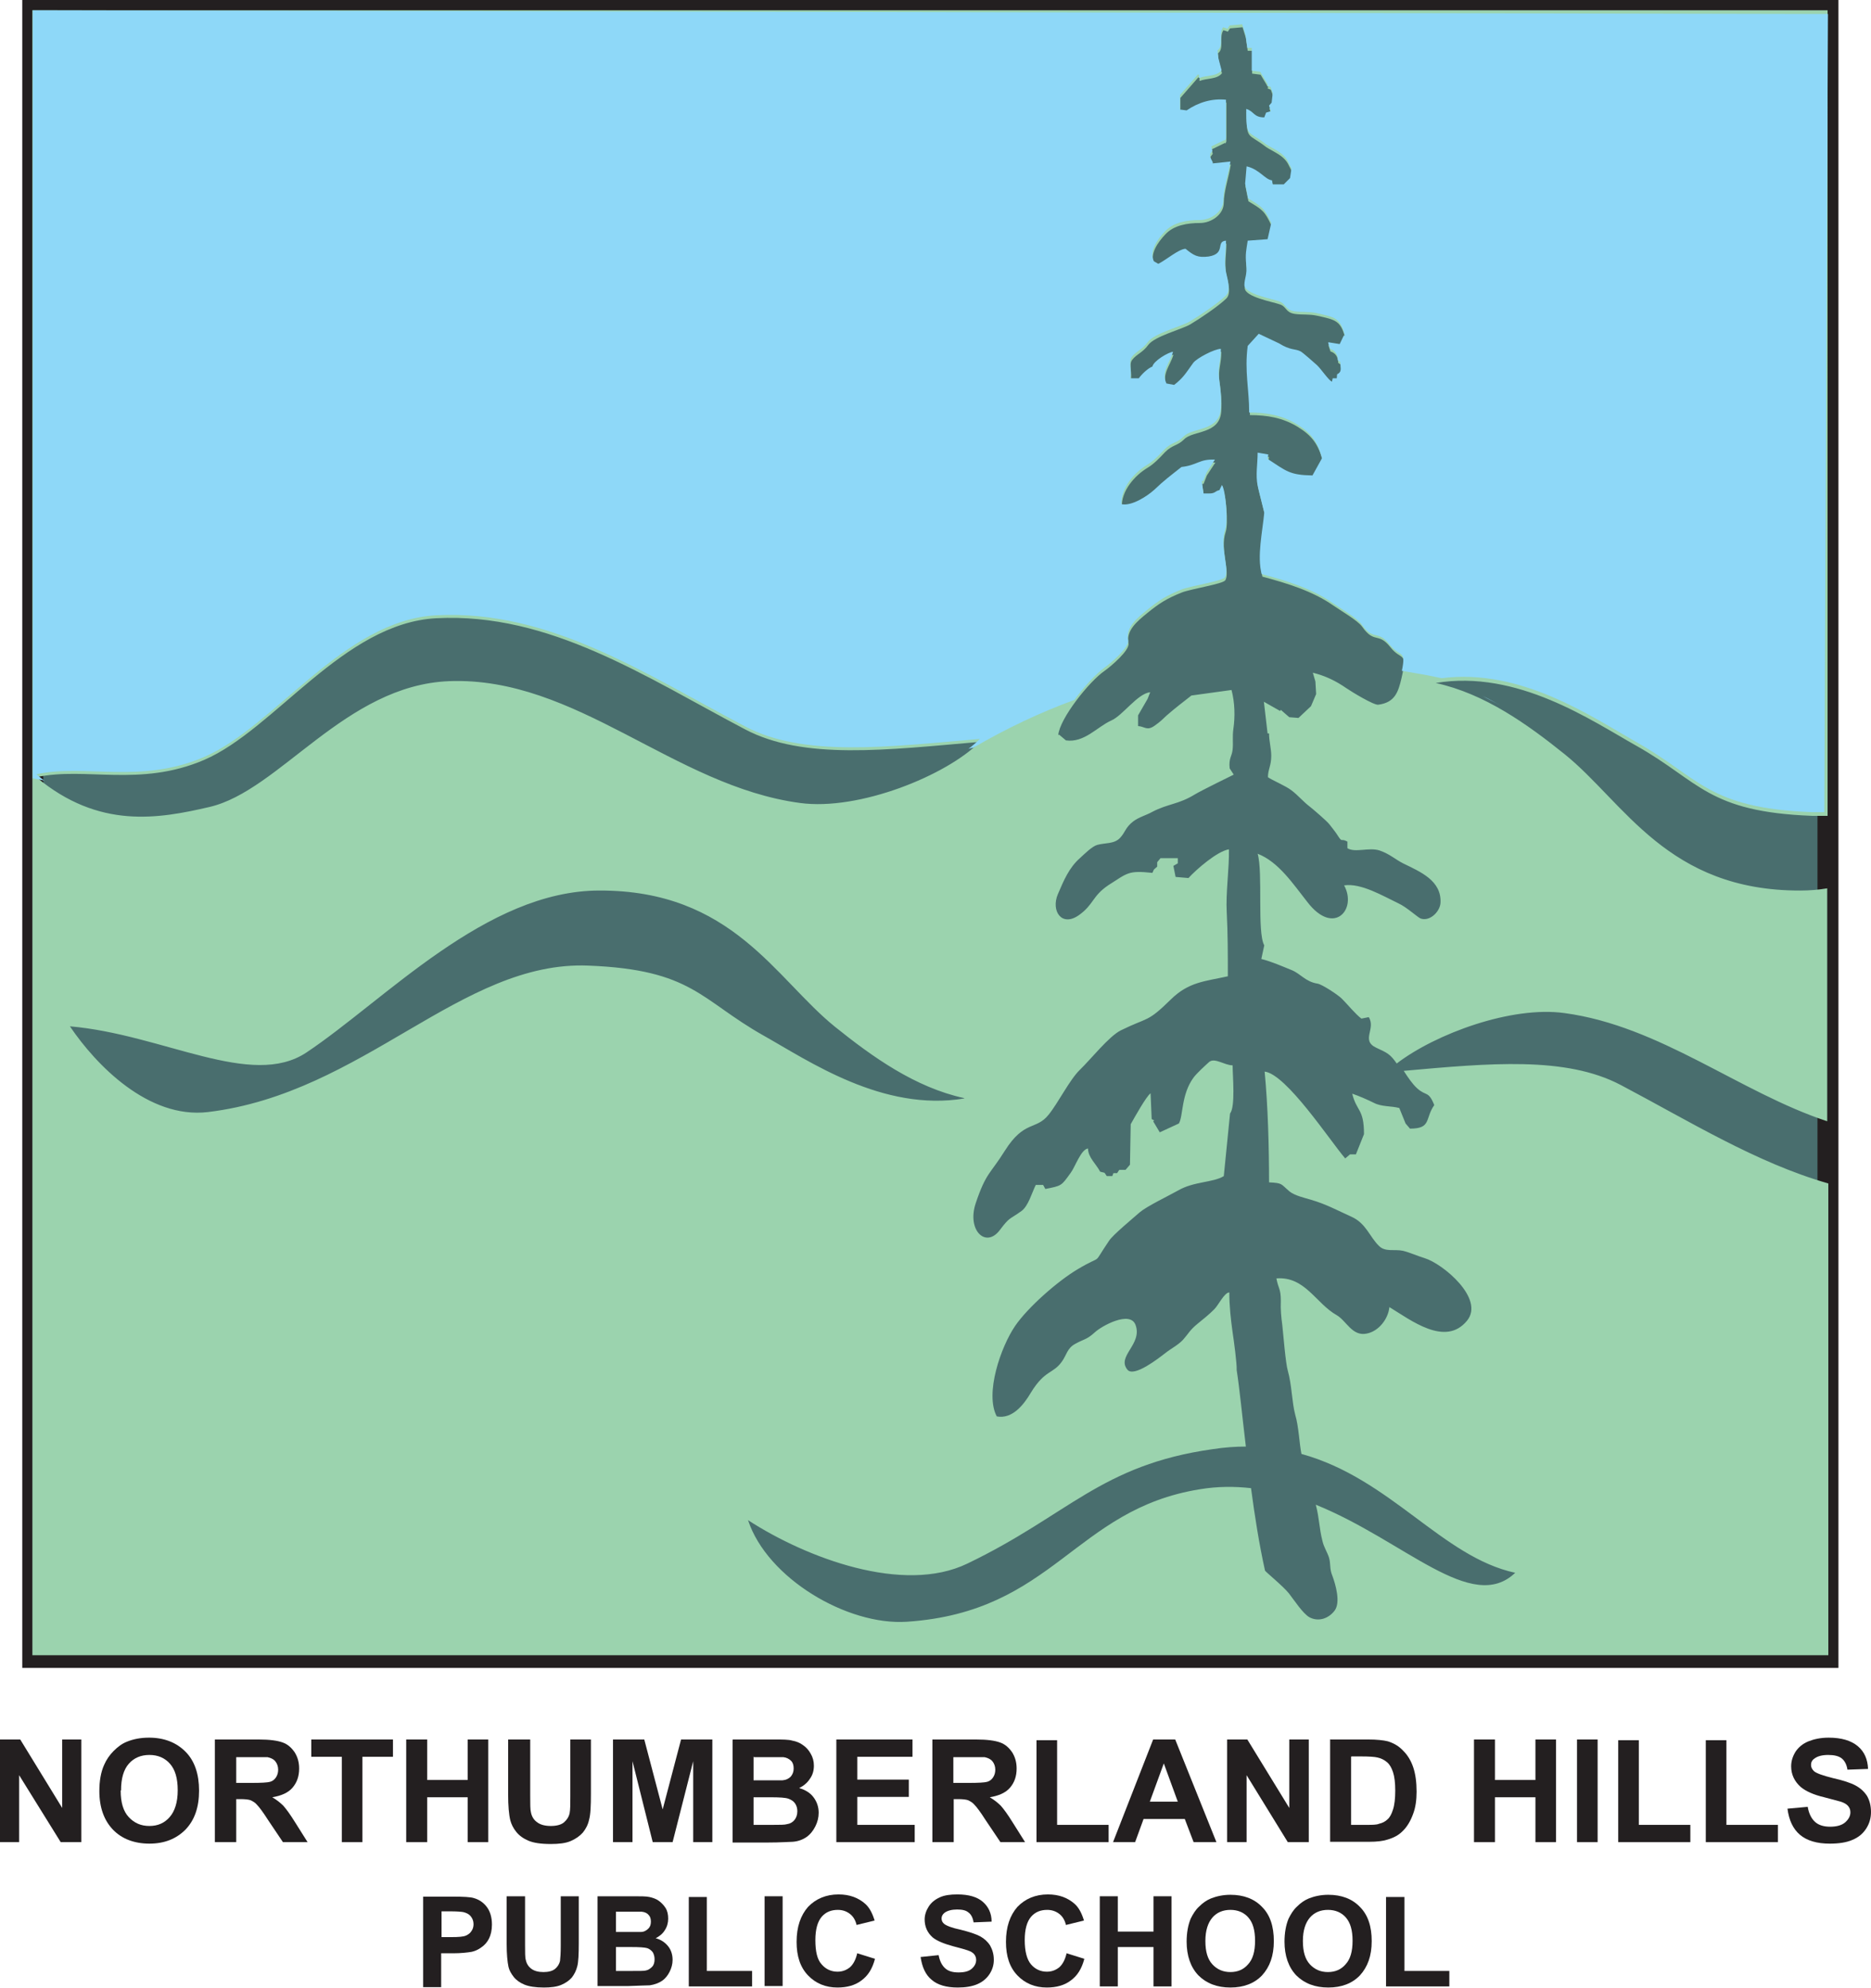
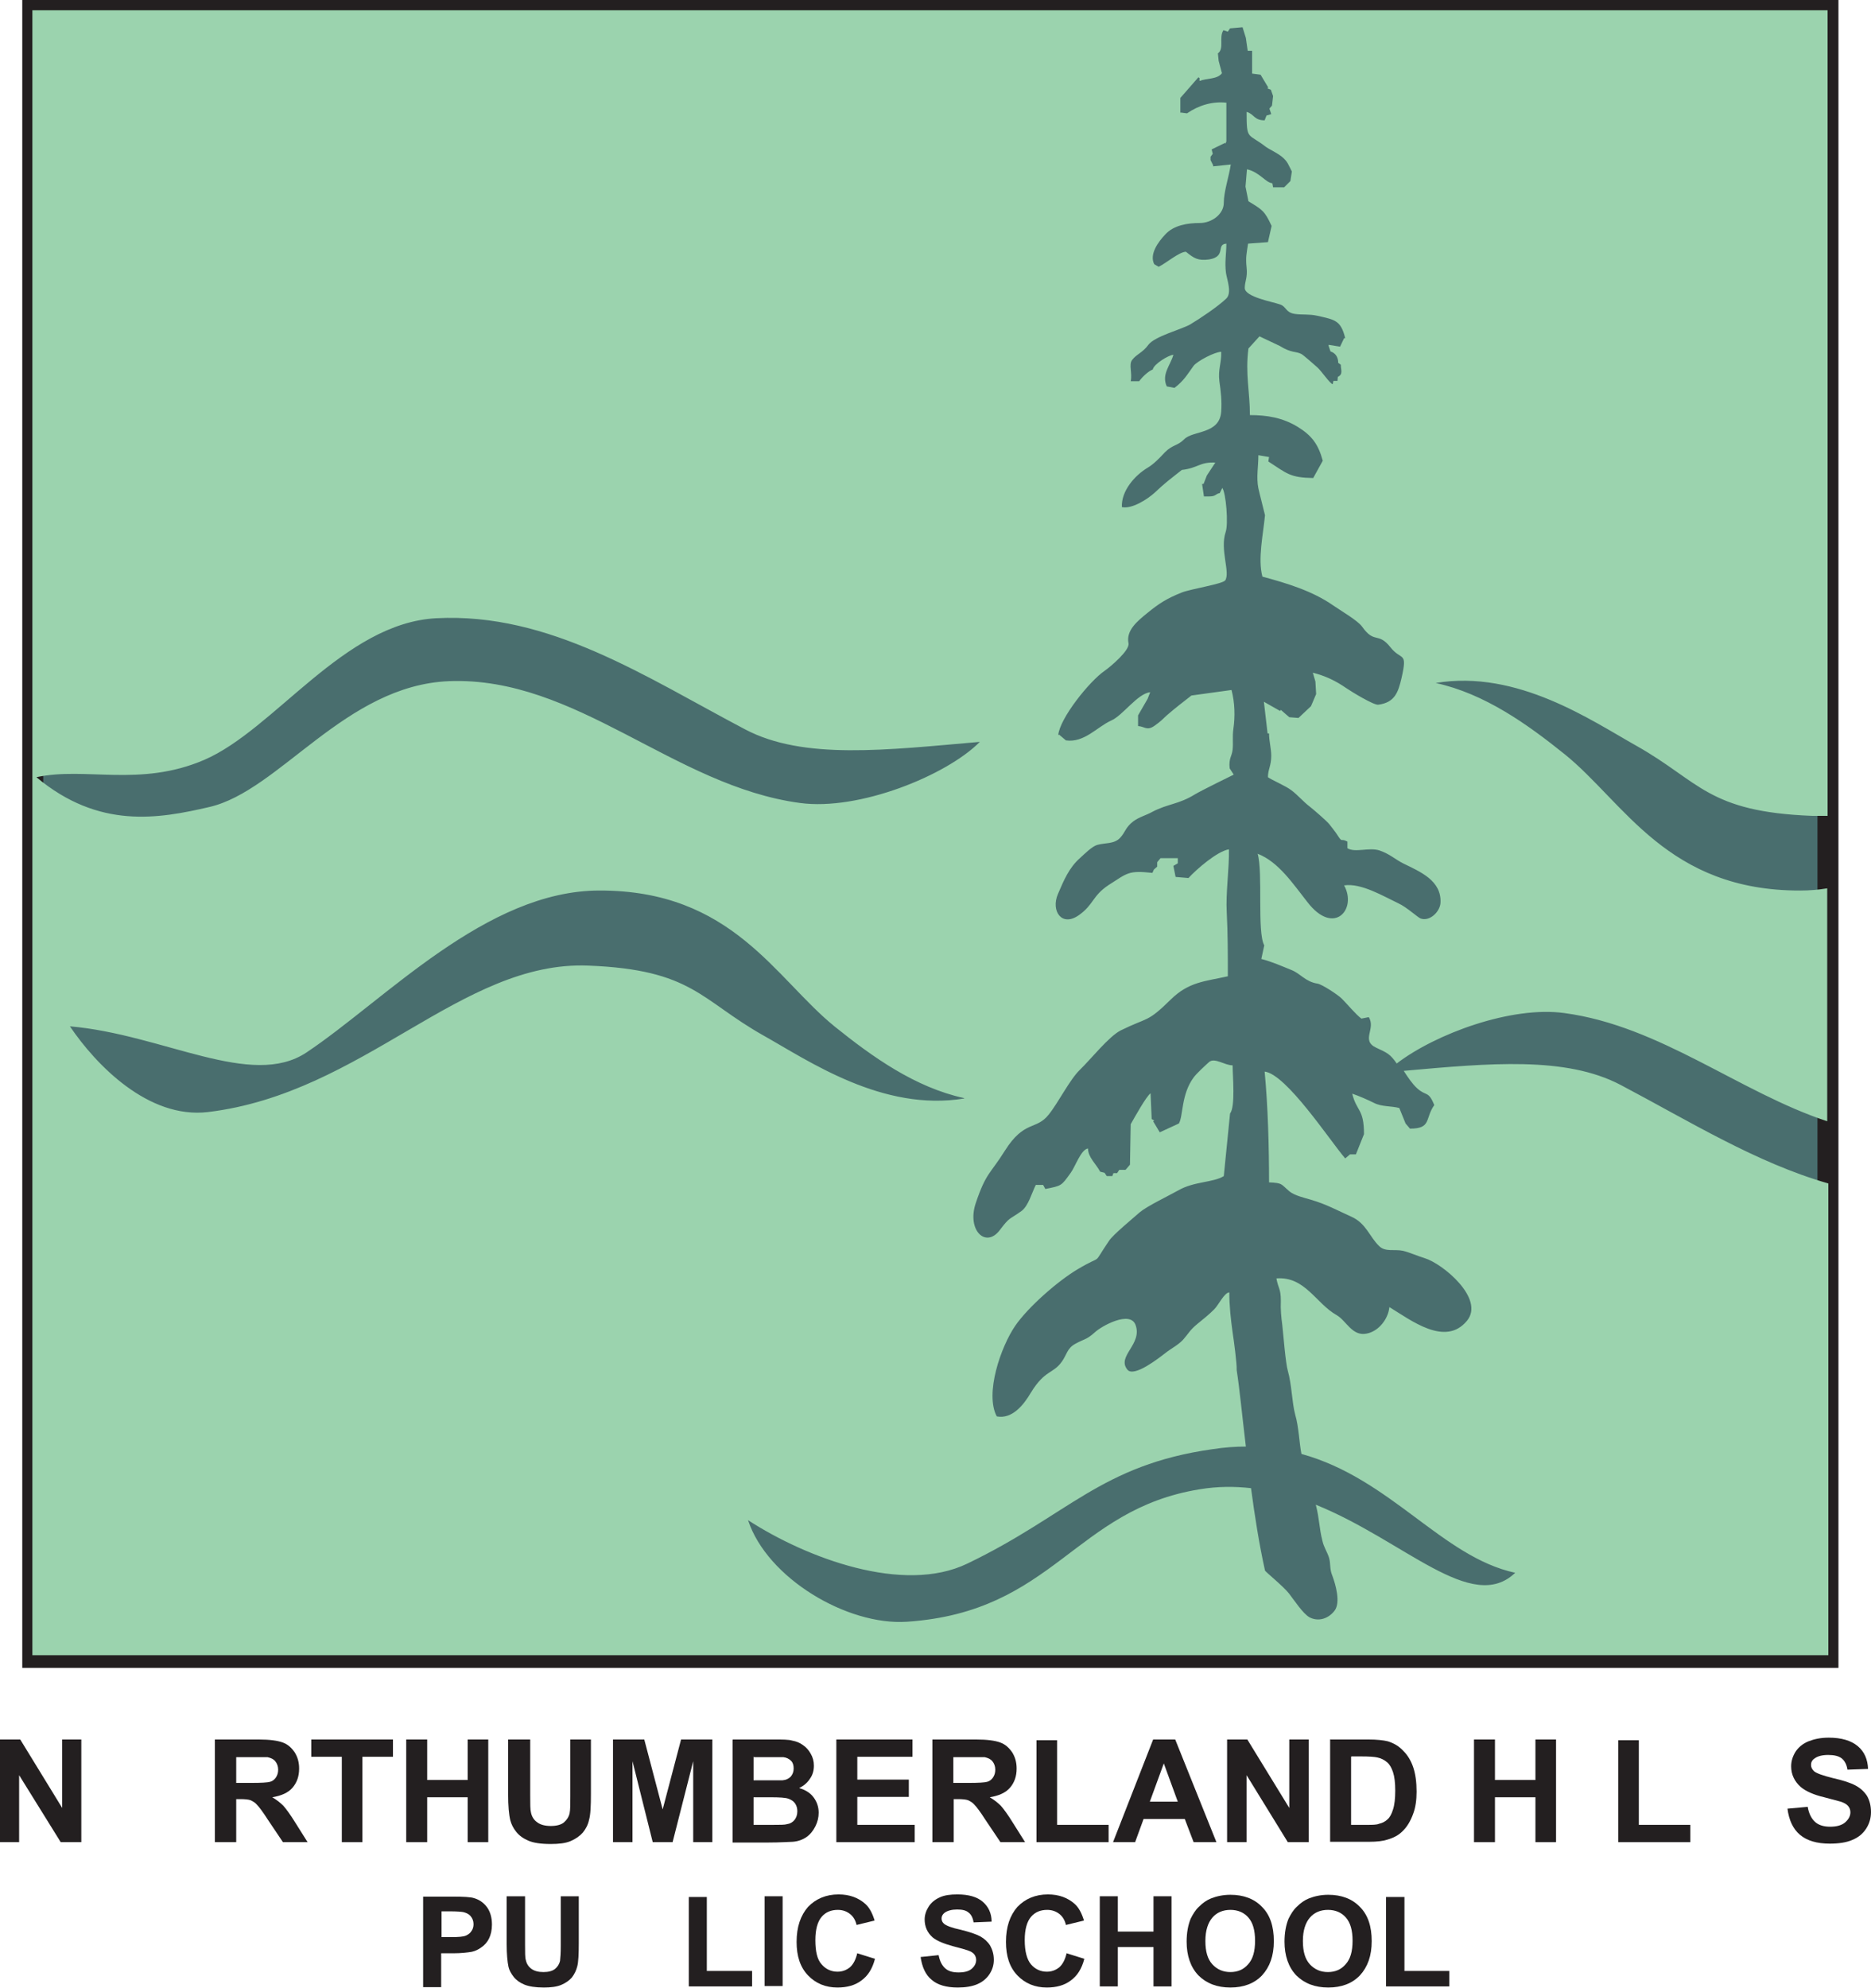
<svg xmlns="http://www.w3.org/2000/svg" id="Layer_1" data-name="Layer 1" version="1.1" viewBox="0 0 50.85 54.02">
  <defs>
    <style>
      .cls-1 {
        fill: #231f20;
      }

      .cls-1, .cls-2, .cls-3 {
        stroke-width: 0px;
      }

      .cls-2 {
        fill: #8ed8f8;
      }

      .cls-2, .cls-3 {
        fill-rule: evenodd;
      }

      .cls-4 {
        fill: #496e6e;
        stroke: #231f20;
        stroke-miterlimit: 22.93;
        stroke-width: .57px;
      }

      .cls-3 {
        fill: #9bd3ae;
      }
    </style>
  </defs>
  <g>
    <rect class="cls-4" x=".89" y=".28" width="48.79" height="44.76" />
    <path class="cls-3" d="M.88.28h48.79v21.89c-.14,0-.28,0-.43,0-2.83-.11-3.04-.93-4.76-1.9-1.23-.69-3.24-2.08-5.46-1.71,1.33.29,2.49,1.12,3.51,1.94,1.62,1.31,2.79,3.71,6.4,3.7.25,0,.49-.02.73-.06v6.33c-2.39-.79-4.54-2.59-7.14-2.94-1.44-.2-3.5.56-4.56,1.37-.18-.26-.26-.29-.56-.43-.42-.2,0-.51-.2-.83l-.2.04c-.15-.11-.39-.4-.53-.54-.11-.11-.54-.39-.66-.41-.33-.05-.46-.27-.71-.37-.25-.1-.54-.23-.82-.3l.08-.37c-.2-.36-.03-1.98-.18-2.49.57.22.97.83,1.35,1.31.72.94,1.36.2,1-.45.46-.07,1.06.29,1.48.49.22.1.52.38.6.41.25.09.53-.19.54-.43.03-.6-.55-.84-1-1.06-.24-.12-.37-.26-.66-.36-.29-.09-.66.07-.87-.06v-.18c-.2-.11-.12.06-.28-.19-.02-.04-.18-.24-.21-.28-.07-.09-.42-.39-.52-.47-.21-.16-.33-.32-.52-.46-.14-.11-.54-.28-.63-.35,0-.21.09-.31.09-.58,0-.2-.06-.4-.06-.61h-.04s-.1-.86-.1-.86l.44.25.02-.03.23.2.25.02.34-.32.14-.33-.02-.34-.07-.24c.35.09.62.22.91.42.13.09.75.47.87.45.45-.06.54-.34.63-.72.17-.75,0-.46-.3-.84-.34-.43-.43-.08-.77-.56-.12-.17-.59-.44-.79-.58-.56-.39-1.25-.6-1.92-.78-.13-.48.02-1.14.07-1.67,0-.01-.16-.63-.18-.73-.06-.3,0-.59,0-.9l.29.05-.02.12c.51.33.59.44,1.22.45l.26-.47c-.12-.44-.29-.68-.68-.92-.41-.25-.83-.32-1.3-.32,0-.64-.13-1.12-.04-1.81l.3-.33c.06.03.51.24.55.26.32.2.44.14.59.22.07.04.36.3.44.37.11.1.33.43.41.45l.02-.09h.11s.01-.11.01-.11c.15-.07.08-.19.08-.33l-.07-.05c0-.16-.08-.27-.21-.31l-.05-.15v-.03s.31.05.31.05l.11-.23h.03c-.12-.49-.28-.5-.76-.61-.23-.05-.41-.02-.61-.05-.26-.04-.22-.2-.41-.26-.2-.07-.94-.2-.95-.44,0-.19.08-.28.05-.56-.03-.28,0-.38.04-.65l.54-.04.1-.44c-.19-.41-.25-.44-.63-.67l-.08-.4.04-.47c.35.08.5.36.69.38l.02.11h.3s.17-.17.17-.17l.04-.26c-.09-.17-.11-.27-.27-.4-.15-.12-.38-.22-.45-.28-.48-.37-.51-.16-.51-.94.21.06.2.23.49.23l.05-.13.13-.04-.05-.15.07-.08.03-.26-.06-.17-.1-.04.03-.02-.21-.35-.23-.03v-.62s-.02,0-.02,0h-.1s-.05-.35-.05-.35l-.09-.29-.34.03-.06.09-.12-.04c-.13.2.03.5-.15.63l.02.2.09.34c-.13.17-.41.13-.61.21v-.08s-.03-.02-.03-.02l-.49.56v.4s.03,0,.03,0l.15.02c.32-.22.69-.33,1.07-.29v1.01c0,.07,0,.04-.03.11v-.03s-.37.18-.37.18l.03.12-.06.08v.09s.07.14.07.14v.03s.48-.05.48-.05c-.05.33-.19.74-.19,1.04,0,.32-.34.55-.65.55-.34,0-.71.06-.94.31-.19.2-.44.54-.3.81l.12.07c.22-.11.55-.4.74-.41.22.18.33.25.63.21.48-.08.18-.41.47-.43,0,.28-.05.5-.01.8.03.19.17.55,0,.7-.22.21-.71.54-.98.7-.23.13-.96.32-1.13.55-.15.21-.33.26-.44.41-.1.13.01.36-.04.58h.23c.07-.1.24-.27.37-.32.03-.15.43-.39.56-.4-.08.29-.33.53-.18.86l.21.04c.26-.2.33-.34.52-.6.1-.13.58-.38.75-.38.01.31-.09.47-.05.8.04.28.07.53.05.82-.04.63-.77.51-1.01.76-.18.18-.31.14-.52.35-.14.15-.3.32-.47.42-.35.21-.72.63-.7,1.07.27.06.69-.21.89-.39.27-.26.45-.39.74-.62.44-.05.48-.22.91-.2l-.23.35-.09.23h-.04s.05.34.05.34h.04s.11,0,.11,0c.18,0,.16-.07.28-.09l.07-.14c.1.14.17.98.09,1.2-.16.48.13,1.09-.01,1.31-.07.1-.92.23-1.18.33-.4.16-.61.29-.94.56-.27.22-.58.47-.51.82.04.19-.48.63-.65.75-.41.28-1.22,1.29-1.26,1.75l.02-.02.19.16c.5.07.85-.37,1.23-.54.32-.14.71-.73,1.06-.77l-.07.18-.26.45v.29c.18.01.24.14.45-.01.17-.12.2-.16.33-.28.23-.2.44-.36.67-.54l1.09-.15c.09.34.1.72.05,1.06-.03.22,0,.37-.02.56-.02.19-.11.23-.08.51l.11.17s-.9.44-1.06.54c-.44.27-.73.25-1.15.47-.18.1-.36.14-.52.26-.22.17-.21.29-.36.45-.16.17-.41.13-.62.19-.14.04-.34.24-.46.35-.31.27-.45.62-.61.99-.19.45.1.9.57.57.41-.29.36-.52.81-.82.52-.33.53-.4,1.19-.33l.04-.09.09-.08v-.12s.09-.11.09-.11h.47s0,.14,0,.14l-.12.07.06.3.35.03c.21-.23.78-.73,1.1-.78.01.52-.09,1.19-.06,1.71.03.58.03,1.16.03,1.74-.63.14-1.06.15-1.55.63-.65.64-.61.47-1.36.84-.32.16-.81.78-1.11,1.07-.28.27-.59.9-.85,1.22-.34.43-.66.14-1.19.98-.4.64-.51.59-.79,1.42-.25.74.27,1.24.65.74.28-.37.24-.27.59-.52.19-.14.28-.49.39-.71h.2s.06.11.06.11c.45-.09.43-.08.69-.44.12-.16.28-.64.47-.66,0,.24.22.42.33.63l.12.03.06.09h.15s.03-.08.03-.08h.1s.06-.09.06-.09h.17s.12-.14.12-.14l.02-1.1c.09-.16.43-.77.54-.84l.03.7.07.04-.03.02.18.3.52-.24c.12-.21.06-.79.4-1.25.09-.12.3-.31.42-.42.15-.13.42.09.64.09,0,.29.08,1.12-.07,1.31l-.17,1.7c-.29.18-.81.14-1.24.39-.27.15-.85.43-1.04.59-.18.16-.74.62-.84.78-.49.72-.11.33-.85.77-.54.32-1.35,1.03-1.7,1.54-.39.57-.83,1.84-.5,2.46.42.08.73-.31.93-.65.38-.62.6-.5.84-.84.13-.18.14-.36.36-.48.23-.13.31-.11.53-.31.19-.18.96-.6,1.11-.21.2.53-.52.85-.22,1.22.18.22.86-.32,1.03-.45.15-.12.35-.22.48-.36.16-.18.18-.26.4-.44.15-.12.31-.25.45-.39.12-.12.27-.45.41-.46,0,.37.04.73.09,1.09.03.19.12.86.11,1.02.08.51.15,1.25.25,2.08-.28,0-.58.02-.9.07-3.05.43-3.92,1.79-6.67,3.11-1.74.84-4.37-.15-5.96-1.18.52,1.58,2.7,2.87,4.32,2.76,4-.27,4.54-3.05,7.96-3.6.48-.08.94-.08,1.39-.03.1.75.22,1.52.38,2.24.02.04.49.42.65.62.14.18.38.55.56.65.25.13.52.03.68-.18.17-.22.03-.71-.06-.95-.08-.19-.04-.32-.09-.49-.05-.16-.14-.28-.18-.46-.09-.35-.08-.6-.18-.98,2.42.98,4.24,2.98,5.42,1.85-1.99-.43-3.38-2.56-5.81-3.23-.06-.3-.07-.73-.17-1.07-.09-.34-.09-.8-.2-1.19-.06-.2-.12-.96-.15-1.24-.03-.22-.05-.43-.04-.66,0-.34-.07-.33-.12-.61.78-.06,1.07.68,1.64,1,.26.15.42.58.81.5.33-.06.59-.4.62-.72.58.35,1.52,1.09,2.11.37.49-.6-.66-1.55-1.15-1.7-.2-.06-.39-.15-.59-.2-.23-.05-.48.04-.65-.13-.26-.25-.35-.62-.76-.8-.4-.18-.66-.33-1.1-.46-.17-.05-.43-.11-.57-.22-.25-.21-.18-.23-.56-.25,0-.96-.03-2.07-.12-3.01.59.07,1.77,1.87,2.19,2.36l.13-.11h.16s.22-.55.22-.55c0-.7-.2-.61-.32-1.1.18.06.43.17.59.25.21.11.47.08.69.14l.17.42.12.14c.59,0,.4-.27.66-.64-.16-.4-.22-.23-.47-.46-.13-.12-.25-.3-.36-.47,2.34-.21,4.4-.4,5.89.38,1.86.98,3.69,2.12,5.65,2.68v12.82H.88V.28h0ZM.99,21.12c1.7,1.42,3.32,1.13,4.7.81,1.91-.44,3.69-3.31,6.52-3.42,3.46-.13,6.1,2.85,9.53,3.31,1.61.22,3.99-.75,4.89-1.66-2.54.22-4.79.5-6.38-.34-2.7-1.42-5.31-3.18-8.39-3.02-2.52.13-4.39,3.02-6.31,3.85-1.75.75-3.23.18-4.56.47h0ZM26.2,29.84c-1.33-.29-2.49-1.12-3.51-1.94-1.62-1.31-2.79-3.71-6.4-3.7-3.08,0-5.83,2.98-7.96,4.4-1.5,1-3.89-.49-6.43-.71.71,1.05,2.13,2.52,3.75,2.33,4.24-.51,6.88-4.12,10.34-3.98,2.83.11,3.04.93,4.76,1.9,1.23.69,3.24,2.08,5.46,1.71Z" />
-     <path class="cls-2" d="M.89.28l48.79.1-.1,21.69c-.11,0-.23,0-.34,0-2.83-.11-3.04-.93-4.76-1.9-1.2-.68-3.14-2.02-5.3-1.74-.36-.08-.72-.14-1.08-.2.12-.59-.04-.35-.33-.71-.34-.43-.43-.08-.77-.56-.12-.17-.59-.44-.79-.58-.56-.39-1.25-.6-1.92-.78-.13-.48.02-1.14.07-1.67,0-.01-.16-.63-.18-.73-.06-.3,0-.59,0-.9l.29.05-.02.12c.51.33.59.44,1.22.45l.26-.47c-.12-.44-.29-.68-.68-.92-.41-.25-.83-.32-1.3-.32,0-.64-.13-1.12-.04-1.81l.3-.33c.06.03.51.24.55.26.32.2.44.14.59.22.07.04.36.3.44.37.11.1.33.43.41.45l.02-.09h.11s.01-.11.01-.11c.15-.07.08-.19.09-.33l-.07-.05c0-.16-.08-.27-.21-.31l-.05-.15v-.03s.31.05.31.05l.11-.23h.03c-.12-.49-.28-.5-.76-.61-.23-.05-.41-.02-.61-.05-.26-.04-.22-.2-.41-.27-.2-.07-.94-.2-.95-.44,0-.19.08-.28.05-.56-.03-.28,0-.39.04-.65l.54-.04.1-.44c-.19-.41-.25-.44-.63-.67l-.08-.4.04-.47c.35.08.5.36.69.38l.02.11h.3s.17-.17.17-.17l.04-.26c-.09-.17-.11-.27-.27-.4-.15-.12-.38-.22-.45-.28-.48-.37-.51-.16-.51-.94.21.06.2.23.49.23l.05-.13.13-.04-.05-.15.07-.08.03-.26-.06-.17-.1-.04.03-.02-.21-.35-.23-.03v-.62s-.02,0-.02,0h-.1s-.05-.35-.05-.35l-.09-.29-.34.03-.06.09-.12-.04c-.13.2.03.5-.15.63l.02.2.09.34c-.13.17-.41.13-.61.21v-.08s-.03-.02-.03-.02l-.49.56v.4s.03,0,.03,0l.15.02c.32-.22.69-.33,1.07-.29v.84s0,.17,0,.17c0,.07,0,.04-.03.11v-.03s-.37.18-.37.18l.03.12-.06.08v.09s.07.14.07.14v.03s.48-.05.48-.05c-.05.33-.19.74-.19,1.04,0,.32-.34.55-.65.55-.34,0-.71.06-.94.31-.19.2-.44.54-.3.81l.12.07c.22-.11.55-.4.74-.41.22.18.33.25.63.21.48-.08.18-.41.47-.43,0,.28-.05.5-.01.8.03.19.17.55,0,.7-.22.21-.71.54-.98.7-.23.13-.96.32-1.13.55-.15.21-.33.26-.44.41-.1.13.01.36-.04.58h.23c.07-.1.24-.27.37-.32.03-.15.43-.39.56-.4-.08.29-.33.53-.18.86l.21.04c.26-.2.33-.34.52-.6.1-.13.58-.38.75-.38.01.31-.09.47-.05.8.04.28.07.53.05.82-.04.63-.77.51-1.01.76-.18.19-.31.14-.52.35-.14.15-.3.32-.47.42-.35.21-.72.63-.7,1.07.27.06.69-.21.89-.39.27-.26.45-.39.74-.62.44-.05.48-.22.91-.2l-.23.35-.09.23h-.04s.05.34.05.34h.04s.11,0,.11,0c.18,0,.16-.07.28-.09l.07-.14c.1.14.17.98.09,1.2-.16.48.13,1.09-.01,1.31-.07.1-.92.23-1.18.33-.4.16-.61.29-.94.56-.27.22-.58.47-.51.82.04.19-.48.63-.65.75-.21.15-.54.5-.81.87-.93.34-1.84.77-2.75,1.3-.04,0-.08.02-.13.03.12-.09.22-.18.31-.27-2.54.22-4.79.5-6.38-.34-2.7-1.42-5.31-3.18-8.39-3.02-2.52.13-4.39,3.02-6.31,3.85-1.75.75-3.23.18-4.56.47.07.06.14.12.21.17-.1-.02-.2-.04-.31-.06V.28h0ZM40.78,19.17c-.16-.09-.32-.18-.49-.26.16.09.33.17.49.26Z" />
  </g>
  <polygon class="cls-1" points="0 50.06 0 47.27 .55 47.27 1.69 49.13 1.69 47.27 2.21 47.27 2.21 50.06 1.65 50.06 .52 48.24 .52 50.06 0 50.06" />
-   <path class="cls-1" d="M2.7,48.68c0-.28.04-.52.13-.72.06-.14.15-.27.26-.38.11-.11.23-.2.36-.25.17-.07.37-.11.6-.11.41,0,.74.13.99.38.25.25.37.61.37,1.06s-.12.8-.37,1.06c-.25.25-.57.38-.98.38s-.75-.13-.99-.38c-.24-.25-.37-.6-.37-1.05h0ZM3.28,48.66c0,.32.07.56.22.72.15.16.33.24.56.24s.41-.08.55-.24c.14-.16.22-.4.22-.73s-.07-.56-.21-.72c-.14-.16-.33-.24-.56-.24s-.42.08-.56.24c-.14.16-.21.4-.21.72Z" />
  <path class="cls-1" d="M5.84,50.06v-2.79h1.19c.3,0,.51.03.65.08.14.05.24.14.33.27.08.13.12.27.12.44,0,.21-.06.38-.18.52-.12.14-.31.22-.55.26.12.07.22.15.3.23.08.09.19.24.32.45l.34.54h-.67l-.41-.61c-.14-.22-.24-.35-.3-.41-.05-.06-.11-.09-.17-.12-.06-.02-.15-.03-.28-.03h-.11v1.17h-.56ZM6.41,48.45h.42c.27,0,.44-.01.51-.03.07-.02.12-.06.16-.12.04-.06.06-.13.06-.21,0-.09-.03-.17-.08-.23-.05-.06-.12-.09-.21-.11-.05,0-.18,0-.41,0h-.44v.71Z" />
  <polygon class="cls-1" points="9.29 50.06 9.29 47.74 8.46 47.74 8.46 47.27 10.68 47.27 10.68 47.74 9.85 47.74 9.85 50.06 9.29 50.06" />
  <polygon class="cls-1" points="11.04 50.06 11.04 47.27 11.61 47.27 11.61 48.37 12.71 48.37 12.71 47.27 13.27 47.27 13.27 50.06 12.71 50.06 12.71 48.84 11.61 48.84 11.61 50.06 11.04 50.06" />
  <path class="cls-1" d="M13.85,47.27h.56v1.51c0,.24,0,.4.02.47.02.11.08.21.17.27.09.07.22.1.37.1s.28-.03.36-.1c.08-.07.13-.15.15-.24.02-.1.02-.25.02-.47v-1.54h.56v1.47c0,.34-.01.57-.05.71-.03.14-.09.25-.17.35-.08.09-.19.17-.33.23-.14.06-.32.08-.54.08-.27,0-.47-.03-.61-.09-.14-.06-.25-.14-.33-.24-.08-.1-.13-.2-.16-.31-.04-.16-.06-.4-.06-.71v-1.49Z" />
  <polygon class="cls-1" points="16.66 50.06 16.66 47.27 17.51 47.27 18.01 49.17 18.51 47.27 19.36 47.27 19.36 50.06 18.84 50.06 18.84 47.86 18.28 50.06 17.74 50.06 17.19 47.86 17.19 50.06 16.66 50.06" />
  <path class="cls-1" d="M19.92,47.27h1.12c.22,0,.39,0,.49.03.11.02.21.06.29.12.09.06.16.14.21.23.06.1.09.21.09.33,0,.13-.03.25-.11.36-.07.11-.17.19-.29.25.17.05.3.13.39.25.09.12.14.26.14.42,0,.13-.03.25-.09.37-.06.12-.14.22-.24.29-.1.07-.23.12-.38.13-.09,0-.32.02-.68.02h-.95v-2.79h0ZM20.48,47.73v.65h.37c.22,0,.36,0,.41,0,.1-.01.17-.04.23-.1.05-.06.08-.13.08-.22s-.02-.16-.07-.21c-.05-.05-.12-.09-.21-.1-.06,0-.22,0-.48,0h-.32ZM20.48,48.84v.75h.52c.2,0,.33,0,.39-.02.08-.01.15-.05.2-.11.05-.06.08-.14.08-.24,0-.08-.02-.15-.06-.21-.04-.06-.1-.1-.18-.13-.08-.03-.24-.04-.5-.04h-.45Z" />
  <polygon class="cls-1" points="22.73 50.06 22.73 47.27 24.8 47.27 24.8 47.74 23.3 47.74 23.3 48.36 24.7 48.36 24.7 48.83 23.3 48.83 23.3 49.59 24.86 49.59 24.86 50.06 22.73 50.06" />
  <path class="cls-1" d="M25.34,50.06v-2.79h1.19c.3,0,.51.03.65.08.14.05.24.14.33.27.08.13.12.27.12.44,0,.21-.06.38-.18.52-.12.14-.31.22-.55.26.12.07.22.15.3.23.08.09.19.24.32.45l.34.54h-.67l-.41-.61c-.14-.22-.24-.35-.3-.41-.05-.06-.11-.09-.17-.12-.06-.02-.15-.03-.28-.03h-.11v1.17h-.56ZM25.9,48.45h.42c.27,0,.44-.01.51-.03.07-.02.12-.06.16-.12.04-.06.06-.13.06-.21,0-.09-.03-.17-.08-.23-.05-.06-.12-.09-.21-.11-.05,0-.18,0-.41,0h-.44v.71Z" />
  <polygon class="cls-1" points="28.17 50.06 28.17 47.29 28.73 47.29 28.73 49.59 30.13 49.59 30.13 50.06 28.17 50.06" />
  <path class="cls-1" d="M33.05,50.06h-.61l-.24-.63h-1.12l-.23.63h-.6l1.09-2.79h.6l1.12,2.79h0ZM32.01,48.96l-.38-1.04-.38,1.04h.76Z" />
  <polygon class="cls-1" points="33.35 50.06 33.35 47.27 33.9 47.27 35.04 49.13 35.04 47.27 35.57 47.27 35.57 50.06 35 50.06 33.88 48.24 33.88 50.06 33.35 50.06" />
  <path class="cls-1" d="M36.16,47.27h1.03c.23,0,.41.02.53.05.16.05.3.13.42.26.12.12.21.27.27.45.06.18.09.4.09.66,0,.23-.03.43-.09.59-.07.2-.17.37-.3.49-.1.1-.23.17-.4.22-.12.04-.29.06-.5.06h-1.06v-2.79h0ZM36.72,47.74v1.85h.42c.16,0,.27,0,.34-.03.09-.02.17-.06.23-.12.06-.05.11-.14.15-.27.04-.12.06-.3.06-.51s-.02-.38-.06-.5c-.04-.12-.09-.21-.16-.27-.07-.06-.16-.11-.26-.13-.08-.02-.23-.03-.46-.03h-.25Z" />
  <polygon class="cls-1" points="40.06 50.06 40.06 47.27 40.63 47.27 40.63 48.37 41.73 48.37 41.73 47.27 42.29 47.27 42.29 50.06 41.73 50.06 41.73 48.84 40.63 48.84 40.63 50.06 40.06 50.06" />
-   <rect class="cls-1" x="42.86" y="47.27" width=".56" height="2.79" />
  <polygon class="cls-1" points="43.98 50.06 43.98 47.29 44.54 47.29 44.54 49.59 45.94 49.59 45.94 50.06 43.98 50.06" />
-   <polygon class="cls-1" points="46.36 50.06 46.36 47.29 46.92 47.29 46.92 49.59 48.32 49.59 48.32 50.06 46.36 50.06" />
  <path class="cls-1" d="M48.58,49.15l.55-.05c.03.18.1.32.2.41.1.09.24.13.41.13.18,0,.32-.04.41-.12.09-.08.14-.17.14-.27,0-.07-.02-.12-.06-.17-.04-.05-.11-.09-.2-.12-.07-.02-.22-.06-.45-.12-.3-.07-.51-.17-.64-.28-.17-.15-.26-.34-.26-.56,0-.14.04-.27.12-.4.08-.12.2-.22.35-.28.15-.06.33-.1.55-.1.35,0,.61.08.79.23.18.15.27.36.28.62l-.56.02c-.02-.14-.08-.25-.16-.31-.08-.06-.2-.09-.36-.09s-.29.03-.38.1c-.06.04-.09.1-.09.17,0,.07.03.12.08.17.07.06.24.12.52.19.27.06.48.13.61.2.13.07.23.16.31.28.07.12.11.27.11.44,0,.16-.04.31-.13.45-.09.14-.21.24-.38.31-.16.07-.37.1-.61.1-.35,0-.62-.08-.81-.24-.19-.16-.3-.4-.34-.71Z" />
  <path class="cls-1" d="M11.5,53.98v-2.44h.79c.3,0,.5.01.59.04.14.04.26.12.35.24.09.12.14.28.14.48,0,.15-.03.28-.08.38-.05.1-.12.18-.21.24-.08.06-.17.1-.26.12-.12.02-.29.04-.51.04h-.32v.92h-.49ZM12,51.95v.69h.27c.19,0,.32-.01.39-.04.07-.03.12-.07.15-.12.04-.05.06-.12.06-.19,0-.09-.03-.16-.08-.22-.05-.06-.12-.09-.2-.11-.06-.01-.18-.02-.35-.02h-.24Z" />
-   <path class="cls-1" d="M13.78,51.53h.49v1.32c0,.21,0,.35.02.41.02.1.07.18.15.24.08.06.19.09.33.09s.25-.03.32-.09c.07-.06.11-.13.13-.21.01-.08.02-.22.02-.41v-1.35h.49v1.28c0,.29-.01.5-.04.62-.03.12-.08.22-.15.31-.07.08-.17.15-.29.2-.12.05-.28.07-.47.07-.23,0-.41-.03-.53-.08-.12-.05-.22-.12-.29-.21-.07-.09-.12-.18-.14-.27-.03-.14-.05-.35-.05-.62v-1.3Z" />
-   <path class="cls-1" d="M16.24,51.53h.98c.19,0,.34,0,.43.02.09.02.18.05.25.1.07.05.14.12.19.2.05.08.07.18.07.29,0,.11-.03.22-.09.31-.06.1-.15.17-.25.22.15.04.26.12.34.22.08.1.12.23.12.37,0,.11-.03.22-.08.32-.05.1-.12.19-.21.25-.09.06-.2.1-.33.12-.08,0-.28.01-.59.02h-.83v-2.44h0ZM16.74,51.94v.56h.32c.19,0,.31,0,.36,0,.08,0,.15-.04.2-.09.05-.05.07-.11.07-.19s-.02-.14-.06-.18c-.04-.05-.1-.08-.19-.09-.05,0-.19,0-.42,0h-.28ZM16.74,52.91v.65h.46c.18,0,.29,0,.34-.01.07-.01.13-.05.18-.1.05-.05.07-.12.07-.21,0-.07-.02-.14-.05-.19-.04-.05-.09-.09-.15-.11-.07-.02-.21-.03-.44-.03h-.4Z" />
+   <path class="cls-1" d="M13.78,51.53h.49v1.32c0,.21,0,.35.02.41.02.1.07.18.15.24.08.06.19.09.33.09s.25-.03.32-.09c.07-.06.11-.13.13-.21.01-.08.02-.22.02-.41v-1.35h.49v1.28c0,.29-.01.5-.04.62-.03.12-.08.22-.15.31-.07.08-.17.15-.29.2-.12.05-.28.07-.47.07-.23,0-.41-.03-.53-.08-.12-.05-.22-.12-.29-.21-.07-.09-.12-.18-.14-.27-.03-.14-.05-.35-.05-.62v-1.3" />
  <polygon class="cls-1" points="18.72 53.98 18.72 51.55 19.21 51.55 19.21 53.56 20.44 53.56 20.44 53.98 18.72 53.98" />
  <rect class="cls-1" x="20.78" y="51.53" width=".49" height="2.44" />
  <path class="cls-1" d="M23.3,53.08l.48.15c-.07.27-.19.46-.37.59-.17.13-.39.19-.65.19-.32,0-.59-.11-.8-.33-.21-.22-.31-.52-.31-.91,0-.41.11-.72.31-.95.21-.22.49-.34.83-.34.3,0,.54.09.73.26.11.1.19.25.25.45l-.49.12c-.03-.13-.09-.23-.18-.3-.09-.07-.2-.11-.33-.11-.18,0-.33.06-.44.19-.11.13-.17.34-.17.63,0,.31.05.53.17.66.11.13.26.2.43.2.13,0,.24-.04.34-.12.09-.08.16-.21.2-.39Z" />
  <path class="cls-1" d="M25.03,53.18l.48-.05c.03.16.09.28.18.36.09.08.21.11.36.11.16,0,.28-.03.36-.1.08-.07.12-.15.12-.24,0-.06-.02-.11-.05-.15-.03-.04-.09-.08-.18-.11-.06-.02-.19-.06-.39-.11-.26-.07-.45-.15-.56-.24-.15-.13-.22-.3-.22-.49,0-.12.04-.24.11-.35.07-.11.17-.19.3-.25.13-.06.29-.08.48-.08.31,0,.54.07.69.2.15.13.24.31.24.54l-.49.02c-.02-.13-.07-.22-.14-.27-.07-.06-.17-.08-.31-.08s-.26.03-.34.09c-.05.04-.08.09-.08.15,0,.06.02.11.07.15.06.05.21.11.45.16.24.06.42.12.53.18.11.06.2.14.27.25.06.11.1.23.1.39,0,.14-.04.27-.12.39-.08.12-.19.21-.33.27-.14.06-.32.09-.53.09-.31,0-.55-.07-.71-.21-.17-.14-.26-.35-.3-.62Z" />
  <path class="cls-1" d="M28.99,53.08l.48.15c-.07.27-.19.46-.37.59-.17.13-.39.19-.65.19-.32,0-.59-.11-.8-.33-.21-.22-.31-.52-.31-.91,0-.41.11-.72.31-.95.21-.22.49-.34.83-.34.3,0,.54.09.73.26.11.1.19.25.25.45l-.49.12c-.03-.13-.09-.23-.18-.3-.09-.07-.2-.11-.33-.11-.18,0-.33.06-.44.19-.11.13-.17.34-.17.63,0,.31.06.53.17.66.11.13.26.2.43.2.13,0,.24-.04.34-.12.09-.08.16-.21.2-.39Z" />
  <polygon class="cls-1" points="29.89 53.98 29.89 51.53 30.38 51.53 30.38 52.49 31.35 52.49 31.35 51.53 31.84 51.53 31.84 53.98 31.35 53.98 31.35 52.91 30.38 52.91 30.38 53.98 29.89 53.98" />
  <path class="cls-1" d="M32.25,52.77c0-.25.04-.46.11-.63.06-.12.13-.24.23-.33.1-.1.2-.17.32-.22.15-.06.33-.1.53-.1.36,0,.65.11.86.33.22.22.32.53.32.93s-.11.7-.32.93c-.21.22-.5.33-.86.33s-.65-.11-.87-.33c-.21-.22-.32-.53-.32-.92h0ZM32.76,52.75c0,.28.06.49.19.63.13.14.29.21.49.21s.36-.07.48-.21c.13-.14.19-.35.19-.64s-.06-.49-.18-.63c-.12-.14-.29-.21-.49-.21s-.37.07-.49.21c-.12.14-.19.35-.19.63Z" />
  <path class="cls-1" d="M34.91,52.77c0-.25.04-.46.11-.63.06-.12.13-.24.23-.33.1-.1.2-.17.32-.22.15-.06.33-.1.53-.1.36,0,.65.11.86.33.22.22.32.53.32.93s-.11.7-.32.93c-.21.22-.5.33-.86.33s-.65-.11-.87-.33c-.21-.22-.32-.53-.32-.92h0ZM35.41,52.75c0,.28.06.49.19.63.13.14.29.21.49.21s.36-.07.48-.21c.13-.14.19-.35.19-.64s-.06-.49-.18-.63c-.12-.14-.29-.21-.49-.21s-.37.07-.49.21c-.12.14-.19.35-.19.63Z" />
  <polygon class="cls-1" points="37.67 53.98 37.67 51.55 38.17 51.55 38.17 53.56 39.39 53.56 39.39 53.98 37.67 53.98" />
</svg>